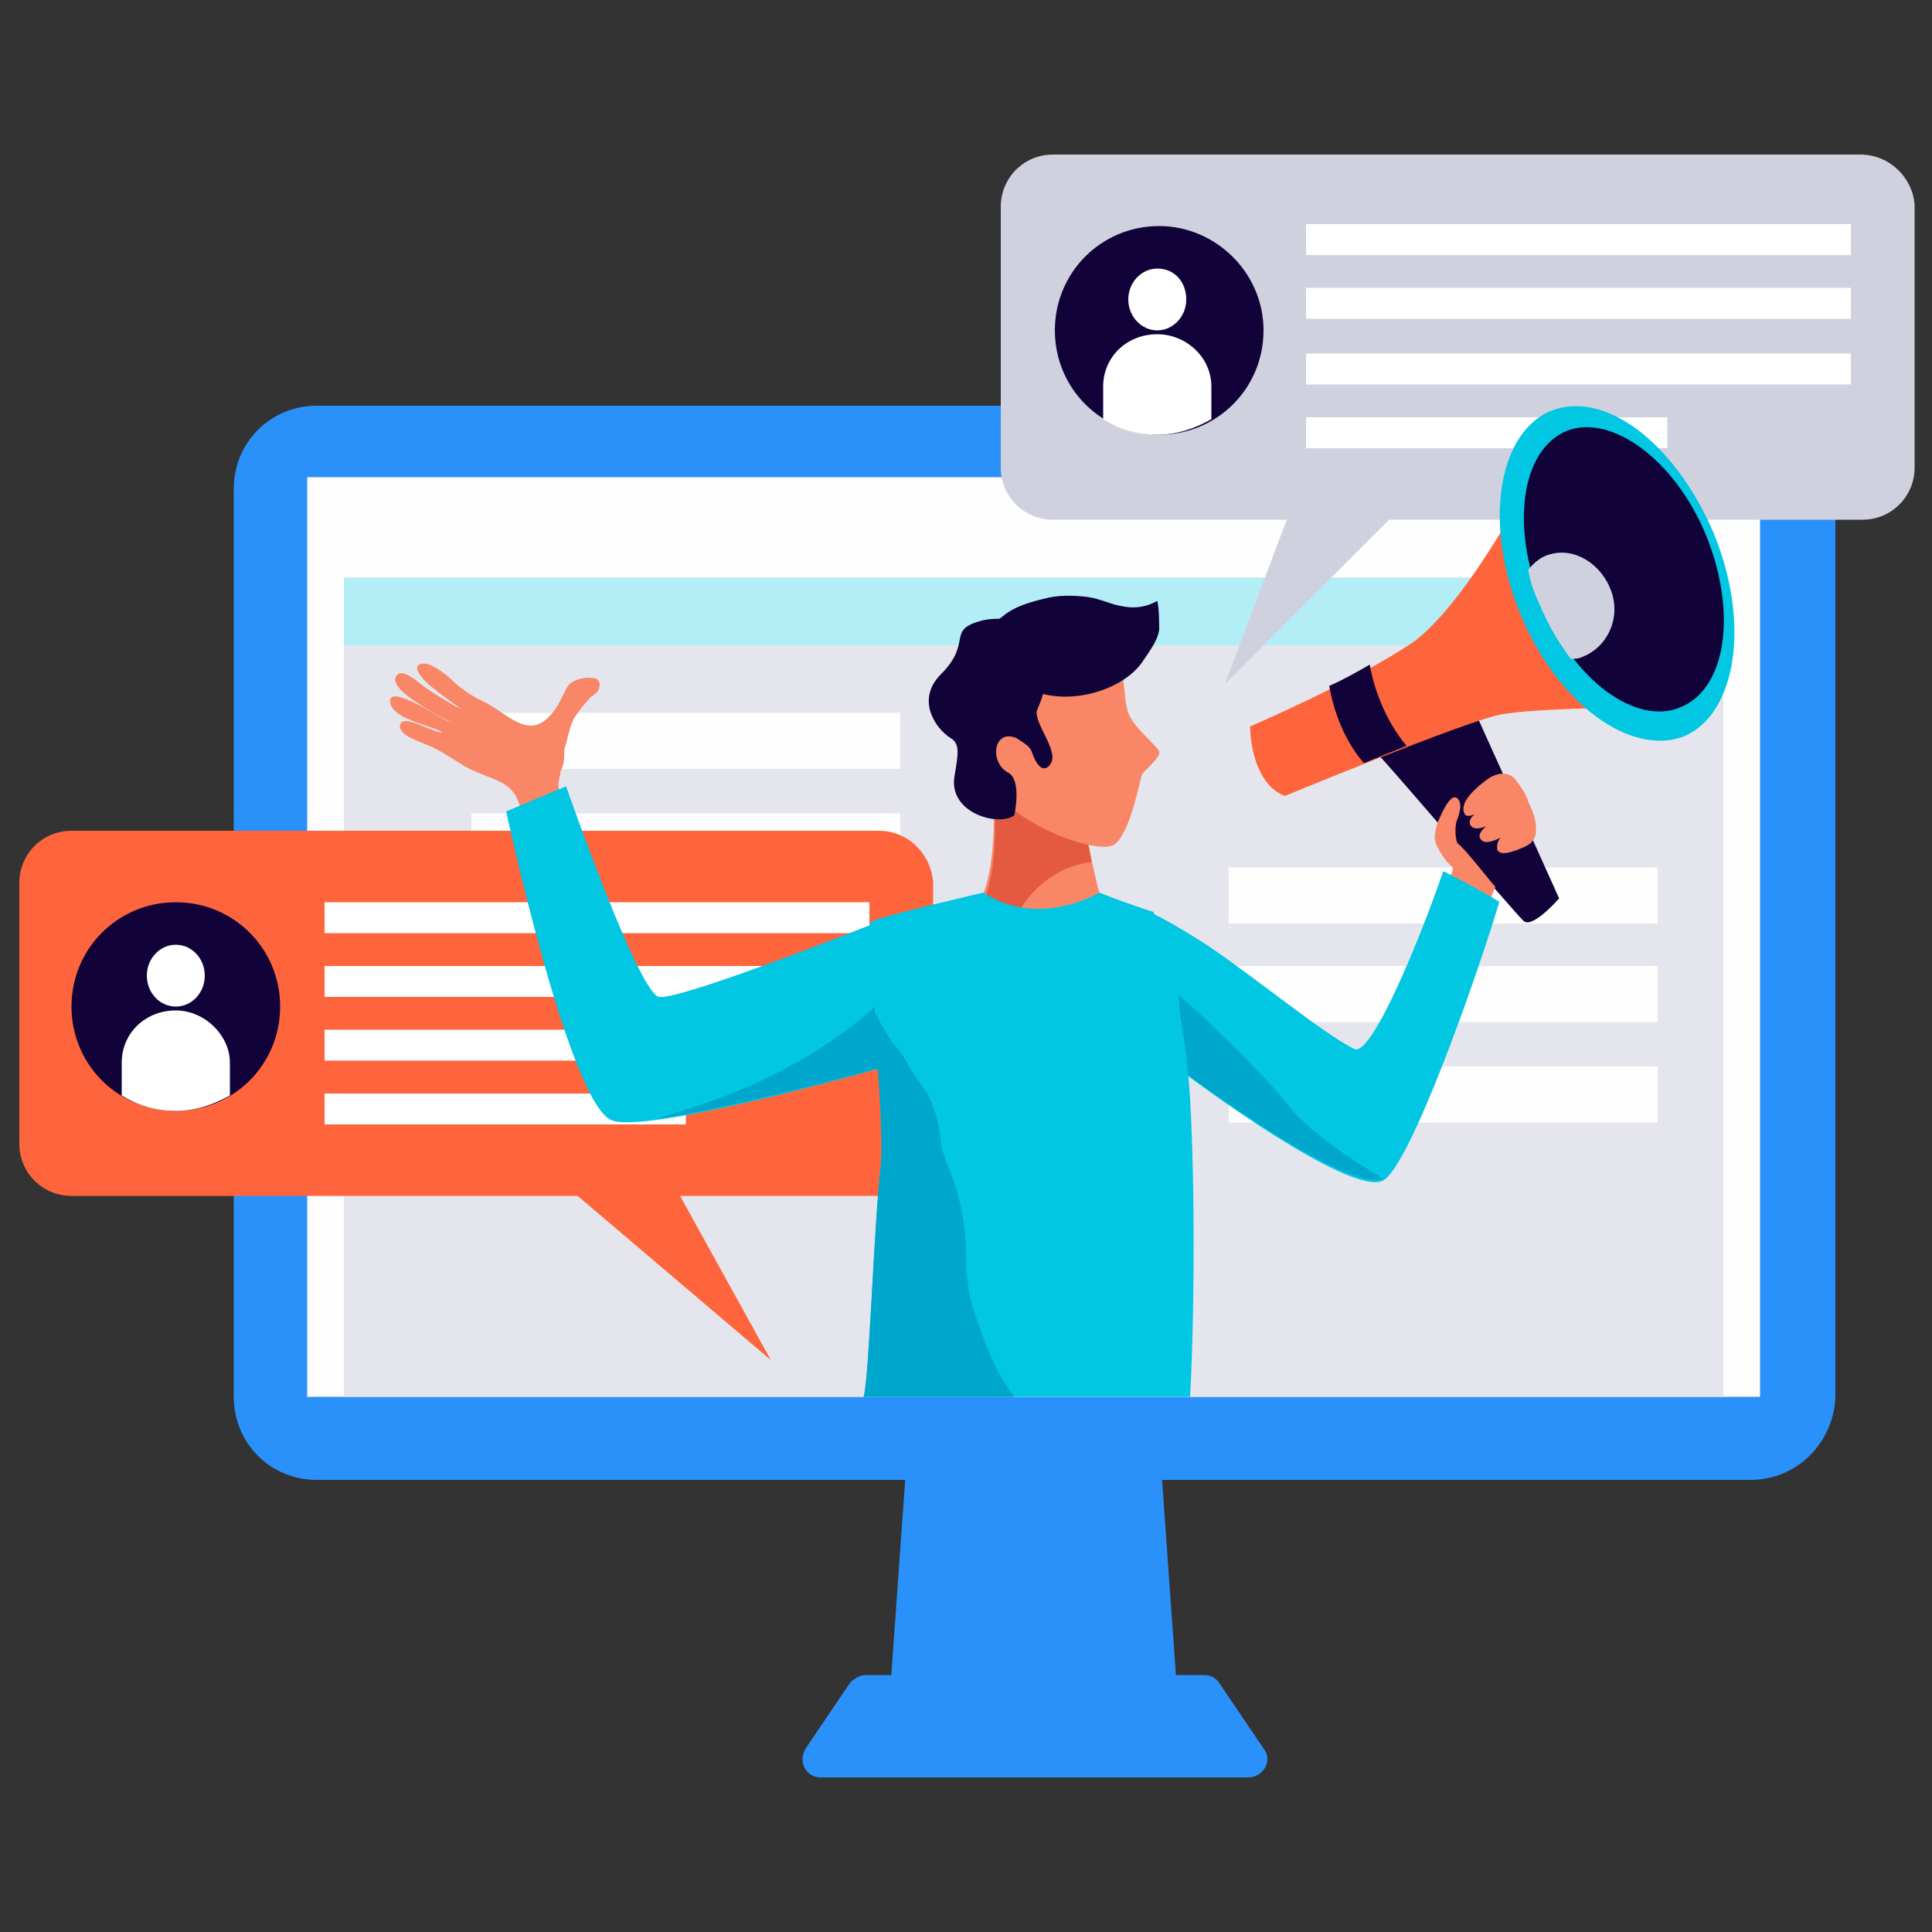
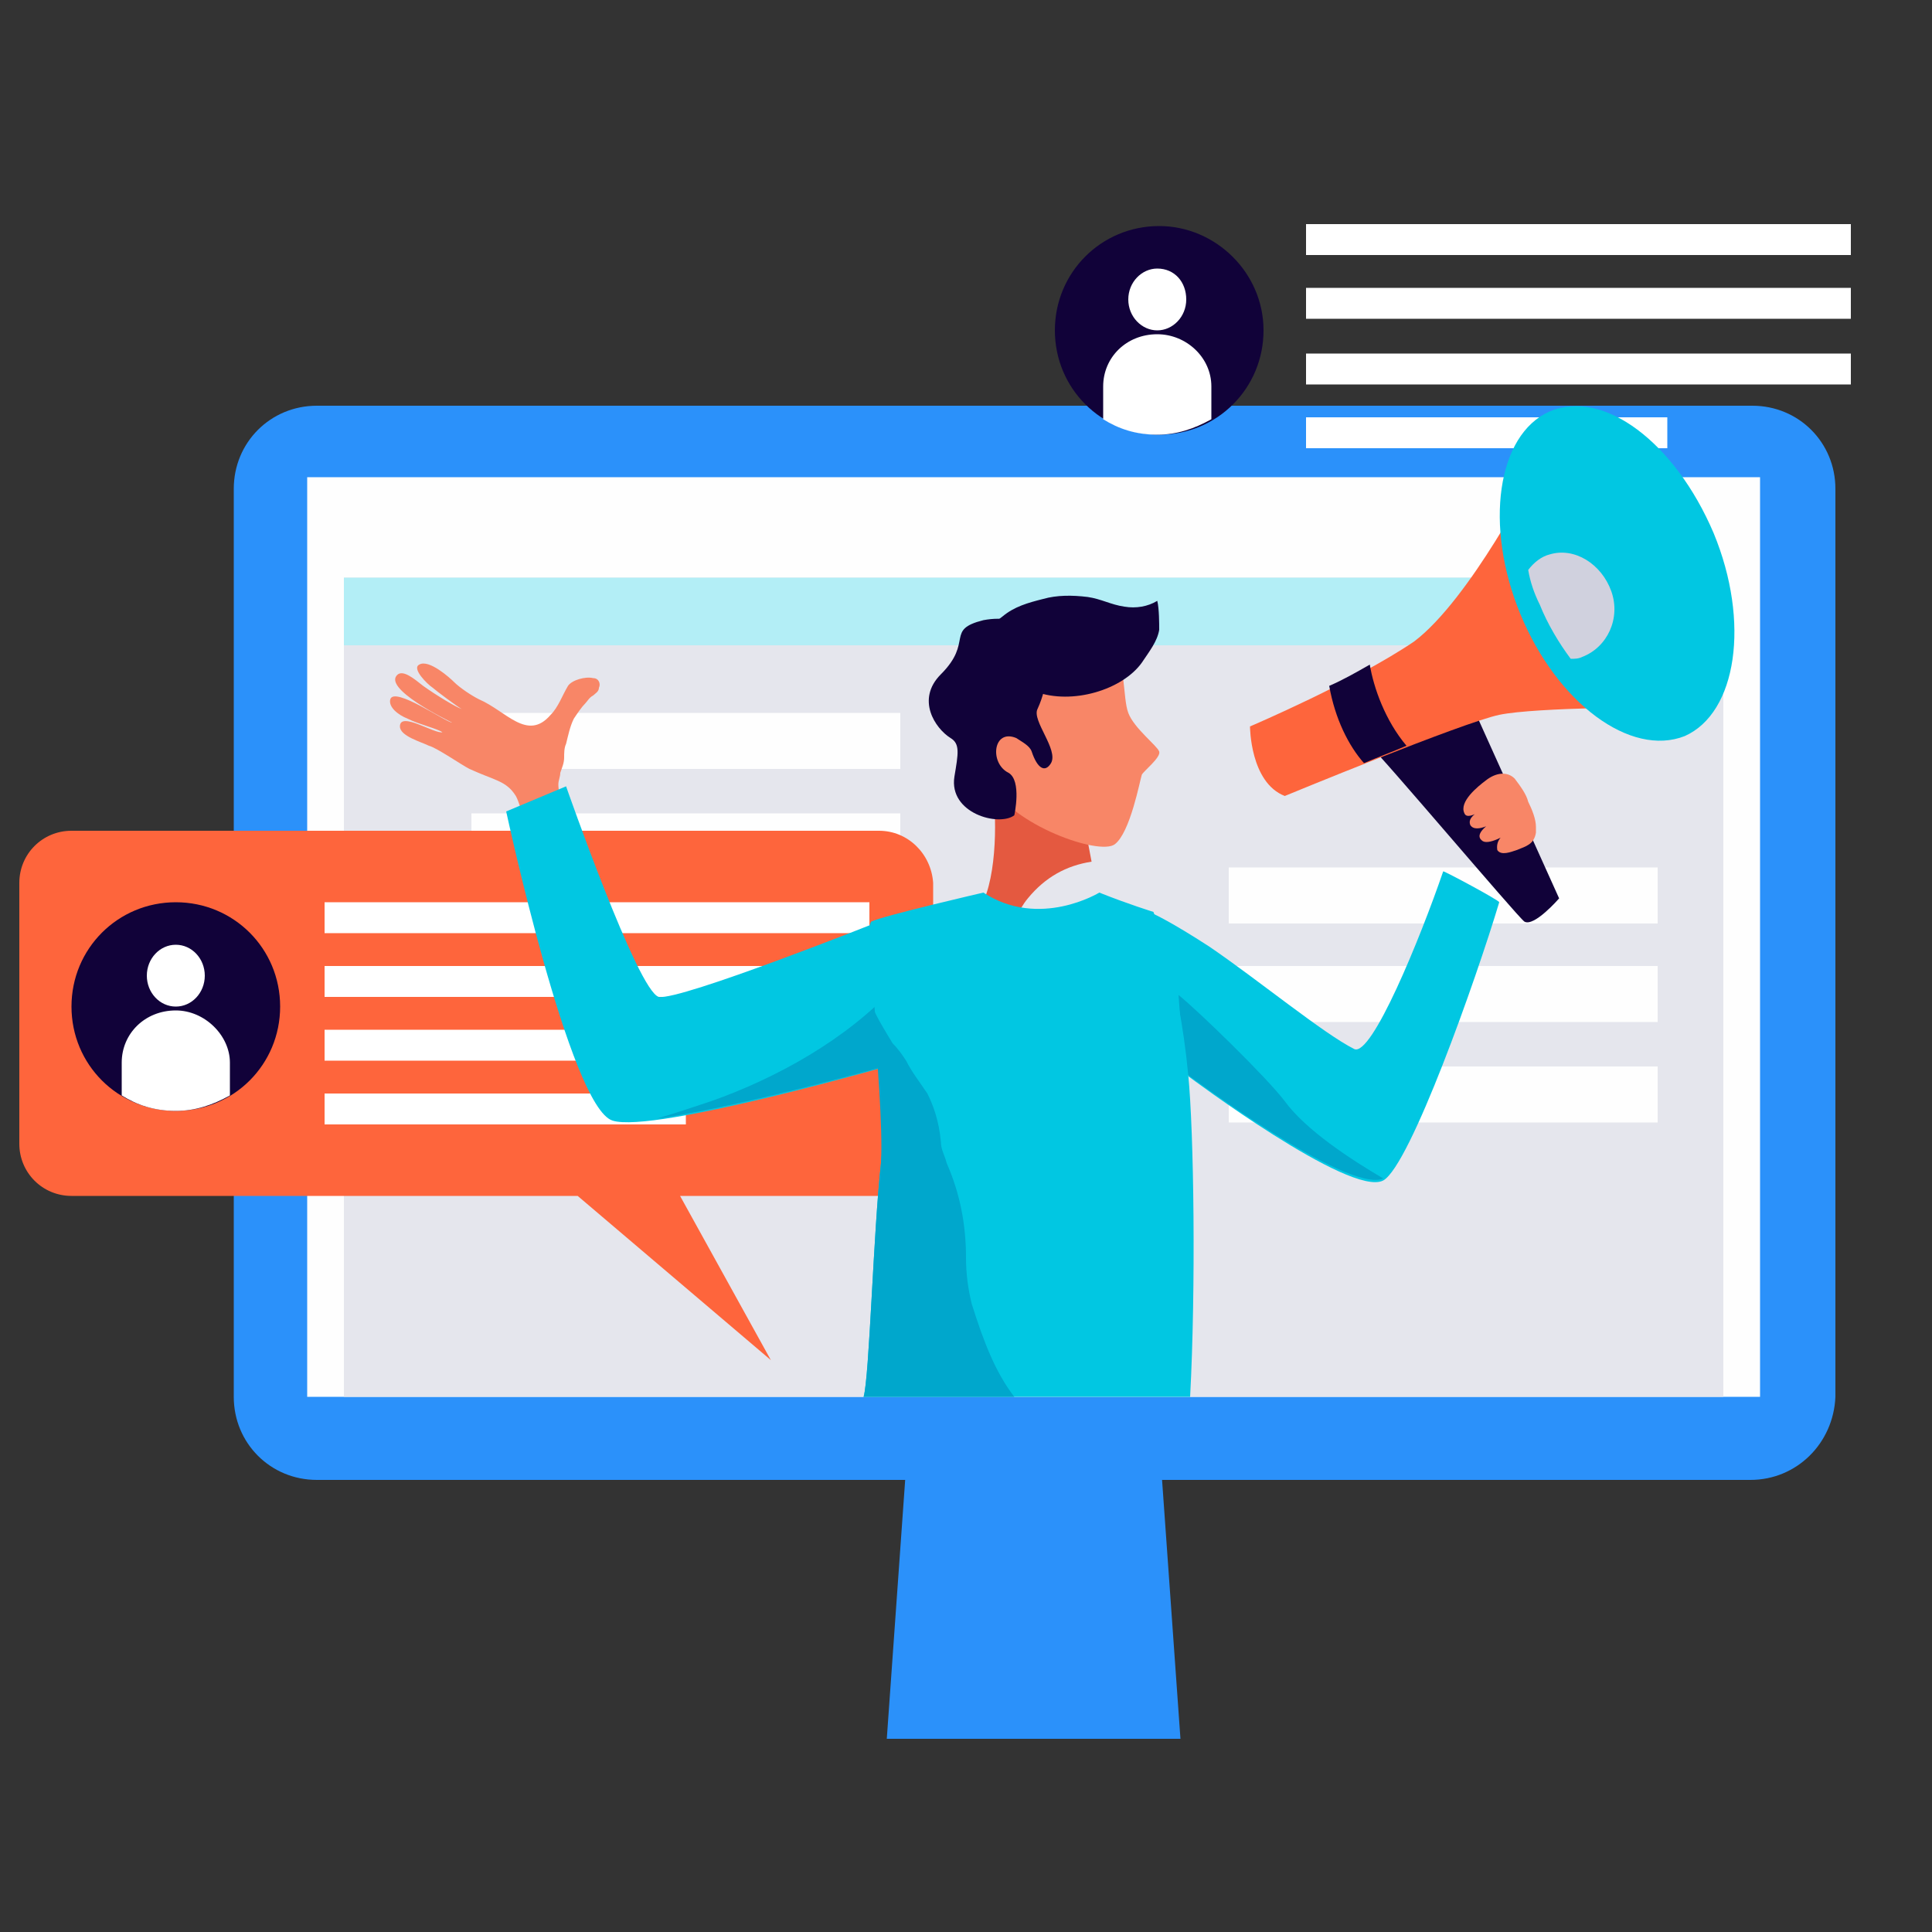
<svg xmlns="http://www.w3.org/2000/svg" version="1.1" id="Layer_1" x="0px" y="0px" width="100px" height="100px" viewBox="0 0 100 100" style="enable-background:new 0 0 100 100;" xml:space="preserve">
  <rect x="0" y="0" width="100" height="100" fill="#333333" stroke="none" />
  <style type="text/css">
	.st0{fill:#2B91FA;}
	.st1{fill:#FEFEFE;}
	.st2{fill:#E5E6ED;}
	.st3{fill:#B3EEF6;}
	.st4{fill:#FE653C;}
	.st5{fill:#FFFFFF;}
	.st6{fill:#110239;}
	.st7{fill:#D0D1DE;}
	.st8{fill:#F88667;}
	.st9{fill:#E45940;}
	.st10{fill:#01C7E2;}
	.st11{fill:#00A7CC;}
</style>
  <g>
    <g>
      <polygon class="st0" points="61.1,90 45.9,90 47.2,71.7 59.8,71.7   " />
-       <path class="st0" d="M63.1,87.1c-0.2-0.3-0.5-0.4-0.8-0.4h-8.4h-0.7h-8.4c-0.3,0-0.6,0.2-0.8,0.4l-2.3,3.4c-0.4,0.7,0,1.5,0.8,1.5    h10.7h0.7h10.7c0.8,0,1.3-0.9,0.8-1.5L63.1,87.1z" />
      <path class="st0" d="M90.6,76.6H16.4c-2.4,0-4.3-1.9-4.3-4.3v-47c0-2.4,1.9-4.3,4.3-4.3h74.3c2.4,0,4.3,1.9,4.3,4.3v47    C94.9,74.7,93,76.6,90.6,76.6z" />
      <rect x="15.9" y="24.7" class="st1" width="75.2" height="47.6" />
      <rect x="17.8" y="29.9" class="st2" width="71.4" height="42.4" />
      <rect x="17.8" y="29.9" class="st3" width="71.4" height="3.5" />
      <rect x="63.6" y="44.9" class="st1" width="22.2" height="2.9" />
      <rect x="63.6" y="50" class="st1" width="22.2" height="2.9" />
      <rect x="63.6" y="55.2" class="st1" width="22.2" height="2.9" />
      <rect x="24.4" y="36.9" class="st1" width="22.2" height="2.9" />
      <rect x="24.4" y="42.1" class="st1" width="22.2" height="2.9" />
    </g>
    <g>
      <g>
        <path class="st4" d="M45.5,43H3.7C2.2,43,1,44.2,1,45.7v13.5c0,1.5,1.2,2.7,2.7,2.7h26.2l10,8.5l-4.7-8.5h10.4     c1.5,0,2.7-1.2,2.7-2.7V45.7C48.2,44.2,47,43,45.5,43z" />
        <rect x="16.8" y="46.7" class="st5" width="28.2" height="1.6" />
        <rect x="16.8" y="50" class="st5" width="28.2" height="1.6" />
        <rect x="16.8" y="53.3" class="st5" width="28.2" height="1.6" />
        <rect x="16.8" y="56.6" class="st5" width="18.7" height="1.6" />
        <path class="st6" d="M14.5,52.1c0,3-2.4,5.4-5.4,5.4s-5.4-2.4-5.4-5.4s2.4-5.4,5.4-5.4S14.5,49.1,14.5,52.1z" />
        <ellipse class="st5" cx="9.1" cy="50.5" rx="1.5" ry="1.6" />
        <path class="st5" d="M9.1,52.3L9.1,52.3c-1.6,0-2.8,1.2-2.8,2.7v1.7c0.8,0.5,1.7,0.8,2.8,0.8c1,0,1.9-0.3,2.8-0.8v-1.7     C11.9,53.6,10.6,52.3,9.1,52.3z" />
      </g>
      <g>
-         <path class="st7" d="M96.3,8H54.5c-1.5,0-2.7,1.2-2.7,2.7v13.5c0,1.5,1.2,2.7,2.7,2.7h12.1l-3.2,8.5l8.5-8.5h24.5     c1.5,0,2.7-1.2,2.7-2.7V10.6C99,9.2,97.8,8,96.3,8z" />
        <rect x="67.6" y="11.6" class="st5" width="28.2" height="1.6" />
        <rect x="67.6" y="14.9" class="st5" width="28.2" height="1.6" />
        <rect x="67.6" y="18.3" class="st5" width="28.2" height="1.6" />
        <rect x="67.6" y="21.6" class="st5" width="18.7" height="1.6" />
        <path class="st6" d="M65.4,17.1c0,3-2.4,5.4-5.4,5.4c-3,0-5.4-2.4-5.4-5.4c0-3,2.4-5.4,5.4-5.4C62.9,11.7,65.4,14.1,65.4,17.1z" />
        <path class="st5" d="M61.4,15.5c0,0.9-0.7,1.6-1.5,1.6c-0.8,0-1.5-0.7-1.5-1.6c0-0.9,0.7-1.6,1.5-1.6     C60.8,13.9,61.4,14.6,61.4,15.5z" />
        <path class="st5" d="M59.9,17.3L59.9,17.3c-1.6,0-2.8,1.2-2.8,2.7v1.7c0.8,0.5,1.7,0.8,2.8,0.8c1,0,1.9-0.3,2.8-0.8V20     C62.7,18.5,61.4,17.3,59.9,17.3z" />
      </g>
    </g>
    <g>
-       <path class="st8" d="M56,41.2c-1.1,0.2-2.3,0.2-3.4,0.1c-0.4,0-0.8-0.1-1.2-0.3c0.1,1.4,0.1,4.7-0.9,6c0,0,0.4,1.6,3.3,1.7    c2.9,0,3.2-2.1,3.2-2.1S56.1,43.3,56,41.2z" />
      <path class="st9" d="M50.6,47.2c0,0,0,0.1,0,0.1c0,0,0,0,0,0c0,0,0.1,0.1,0.1,0.2c0,0,0,0,0,0c0,0.1,0.1,0.1,0.1,0.2c0,0,0,0,0,0    c0.1,0.1,0.3,0.3,0.5,0.5c0,0,0,0,0,0c0.1,0.1,0.2,0.1,0.4,0.2c0,0,0,0,0.1,0c0.2,0.1,0.3,0.1,0.5,0.2c0.1-0.7,0.4-1.5,0.9-2.1    c0.9-1.1,2-1.7,3.3-1.9c-0.2-1.1-0.5-2.4-0.5-3.4c-1.1,0.2-2.3,0.2-3.4,0.1c-0.4,0-0.8-0.1-1.2-0.3C51.6,42.5,51.6,45.8,50.6,47.2    C50.6,47.2,50.6,47.2,50.6,47.2C50.6,47.2,50.6,47.2,50.6,47.2z" />
      <path class="st8" d="M52,33.4c0,0,4.8-1.4,5.5-0.3c0.8,1.2,0.6,3,0.9,3.8c0.3,0.8,1.5,1.7,1.6,2c0.1,0.3-0.8,1-0.9,1.2    c-0.1,0.3-0.6,3-1.4,3.6c-0.8,0.6-5.3-1-6.4-3.1C50.3,38.6,50.7,34.1,52,33.4z" />
      <path class="st6" d="M54.2,34.2c0,0,0.1,1.2-0.5,2.5c-0.3,0.6,1.1,2.1,0.7,2.8c-0.3,0.5-0.7,0.3-1-0.6c-0.1-0.3-0.5-0.5-0.8-0.7    c-1.2-0.5-1.4,1.3-0.4,1.8c0.7,0.4,0.3,2.2,0.3,2.2c-0.8,0.6-3.4-0.1-3.1-2c0.2-1.2,0.3-1.7-0.2-2c-0.8-0.5-1.8-2-0.5-3.3    c1.7-1.7,0.2-2.3,2.2-2.8C53,31.7,54.6,33,54.2,34.2z" />
      <path class="st6" d="M50.6,33.2c0.1-0.4,0.9-1,1.3-1.3c0.6-0.5,1.3-0.7,2.1-0.9c0.7-0.2,1.5-0.2,2.3-0.1c0.7,0.1,1.2,0.4,1.9,0.5    c0.6,0.1,1.2,0,1.7-0.3c0.1,0.4,0.1,1.2,0.1,1.5c-0.1,0.6-0.5,1.1-0.9,1.7c-1,1.4-3.6,2.2-5.5,1.5c-0.9-0.4-1.7-0.7-2.1-1.5    C51.2,33.8,51,33.6,50.6,33.2z" />
      <path class="st6" d="M76.1,36.3l4.6,10.2c0,0-1.3,1.5-1.8,1.2c-0.4-0.3-7.4-8.6-8-9.1C70.2,38.2,76.1,36.3,76.1,36.3z" />
      <path class="st4" d="M64.7,37.6c0,0,0,2.9,1.8,3.6c0,0,9.2-3.8,11.1-4.2c1.9-0.4,8.6-0.4,8.6-0.4l-6.8-12.1c0,0-3.3,6.5-6.2,8.7    C70.1,35.3,64.7,37.6,64.7,37.6z" />
      <path class="st6" d="M70.6,39.5c0.7-0.3,1.5-0.6,2.2-0.9c-1.1-1.3-1.7-3-1.9-4.2c-0.7,0.4-1.4,0.8-2.1,1.1    C69.1,37.2,69.8,38.6,70.6,39.5z" />
      <path class="st10" d="M88.7,27.6c1.9,4.6,1.2,9.3-1.5,10.5c-2.8,1.1-6.6-1.7-8.5-6.3c-1.9-4.6-1.2-9.3,1.5-10.5    C83,20.1,86.7,22.9,88.7,27.6z" />
-       <path class="st6" d="M88.3,27.7c1.6,3.9,1.1,7.9-1.3,8.9c-2.3,1-5.6-1.4-7.2-5.4c-1.6-3.9-1.1-7.9,1.3-8.9    C83.4,21.4,86.7,23.8,88.3,27.7z" />
-       <path class="st8" d="M75.5,43.7c-0.2-0.1-0.2-1-0.1-1.2c0.1-0.3,0.3-0.8,0.1-1.1c-0.4-0.6-1,1-1.1,1.2c-0.1,0.4-0.2,0.7-0.1,1    c0.1,0.3,0.5,1,0.9,1.3c0,0.2-0.1,0.3-0.1,0.5c0.4,0.2,0.7,0.3,1.1,0.6c0.4,0.3,0.4,0.6,0.8,0.9l0.4-1    C77.2,45.7,75.8,43.9,75.5,43.7z" />
      <path class="st8" d="M78.4,40.3c-0.4-0.4-1-0.3-1.5,0.1c-0.4,0.3-1.4,1.1-1.1,1.7c0.2,0.5,1.5-0.6,1.5-0.6    c-0.5,0.4-1.4,0.7-1.2,1.2c0.3,0.5,1.4-0.2,1.6-0.4c-0.3,0.1-1.5,0.8-1,1.2c0.3,0.3,1.3-0.3,1.6-0.5c-0.4,0.1-0.9,0.4-0.8,1    c0.2,0.3,0.7,0.1,1,0c0.5-0.2,0.9-0.3,1-0.9c0-0.1,0-0.2,0-0.3c0-0.4-0.2-0.9-0.4-1.3C79,41.1,78.7,40.7,78.4,40.3z" />
      <path class="st8" d="M29.9,43.7c-0.2-0.3-0.4-0.7-0.5-1.1c-0.1-0.3-0.2-0.7-0.3-1c-0.1-0.3-0.2-0.7-0.2-1c0-0.2,0.1-0.4,0.1-0.6    c0.1-0.3,0.2-0.5,0.2-0.8c0-0.2,0-0.5,0.1-0.7c0.1-0.4,0.2-0.9,0.4-1.3c0.2-0.3,0.4-0.6,0.6-0.8c0.1-0.1,0.2-0.3,0.4-0.4    c0.1-0.1,0.3-0.2,0.3-0.4c0.1-0.2,0-0.5-0.3-0.5c-0.4-0.1-1.1,0.1-1.3,0.4c-0.3,0.5-0.5,1.1-0.9,1.5c-1.2,1.4-2.3-0.2-3.7-0.8    c-0.4-0.2-1-0.6-1.3-0.9c-0.2-0.2-1.3-1.2-1.8-0.9c-0.4,0.2,0.4,1,0.7,1.2c0.1,0.1,1.3,1,1.5,1.1c-0.3-0.1-1.3-0.7-2-1.2    c-0.5-0.4-1-0.8-1.3-0.6c-0.9,0.7,2.6,2.4,2.8,2.5c-0.3,0-3-1.9-3.2-1.2c-0.1,0.4,0.4,0.8,0.9,1c0.6,0.3,1.5,0.5,1.8,0.7    c-0.4,0.1-2.2-1.1-2.2-0.3c0,0.5,1.1,0.8,1.5,1c0.4,0.1,1.7,1,2.1,1.2c1.3,0.6,1.9,0.6,2.4,1.4c0.3,0.5,0.9,3.2,1.4,4.2L29.9,43.7    z" />
      <path class="st10" d="M74.7,45.1c-1.2,3.5-3.7,9.6-4.6,9.2c-1.6-0.8-5-3.6-7.5-5.3c-2-1.3-2.9-1.7-2.9-1.7l1.8,8.4    c0,0,8.4,6.3,10.1,5.4c1.4-0.8,4.8-10.4,6-14.4C77.6,46.6,74.8,45.1,74.7,45.1z" />
      <path class="st11" d="M66.5,57c-0.9-1.2-4.5-4.7-5.5-5.5l0.3,4c0,0,8.4,6.3,10.3,5.5C69.9,60,67.6,58.5,66.5,57z" />
      <path class="st10" d="M45.5,47.7c0,0-10.3,4.1-11.4,3.9c-1.1-0.3-4.8-10.9-4.8-10.9l-3.1,1.3c0,0,3.3,15.3,5.5,16    c2.1,0.7,14.9-3,14.9-3S46.8,51.3,45.5,47.7z" />
      <path class="st11" d="M36.8,57c-0.9,0.3-1.8,0.6-2.8,0.9c4.4-0.6,12.5-2.9,12.5-2.9s0.1-1.7-0.2-3.9C43.8,53.8,40.2,55.8,36.8,57z    " />
      <path class="st7" d="M83.4,30.6c-0.5-1.4-1.9-2.3-3.2-1.9c-0.4,0.1-0.8,0.4-1.1,0.8c0.1,0.6,0.3,1.2,0.6,1.8c0.4,1,1,2,1.6,2.8    c0.2,0,0.4,0,0.6-0.1C83.2,33.5,83.9,32,83.4,30.6z" />
      <g>
        <path class="st10" d="M45.6,60.2c-0.4,3.6-0.6,11.1-0.9,12.1h16.9c0.3-5.6,0.2-13.7-0.1-16.7c-0.5-5.2-1.8-8.4-1.8-8.4     s-1.3-0.4-2.8-1c0,0-3.1,1.9-6,0c0,0-5.2,1.2-5.8,1.5C44.6,48.1,46,56.4,45.6,60.2z" />
        <path class="st11" d="M50,65.1c0-1.7-0.3-3.3-1-4.9c-0.1-0.4-0.3-0.7-0.3-1.1c-0.1-1.1-0.4-1.9-0.7-2.5c-0.4-0.6-0.8-1.1-1.1-1.7     c-0.2-0.3-0.4-0.6-0.7-0.9c-0.3-0.5-0.8-1.3-1-1.8c0.2,2.6,0.5,6.1,0.4,8c-0.4,3.6-0.6,11.1-0.9,12.1h7.8c-1-1.3-1.6-2.9-2.2-4.8     C50.1,66.7,50,65.9,50,65.1z" />
      </g>
    </g>
  </g>
</svg>